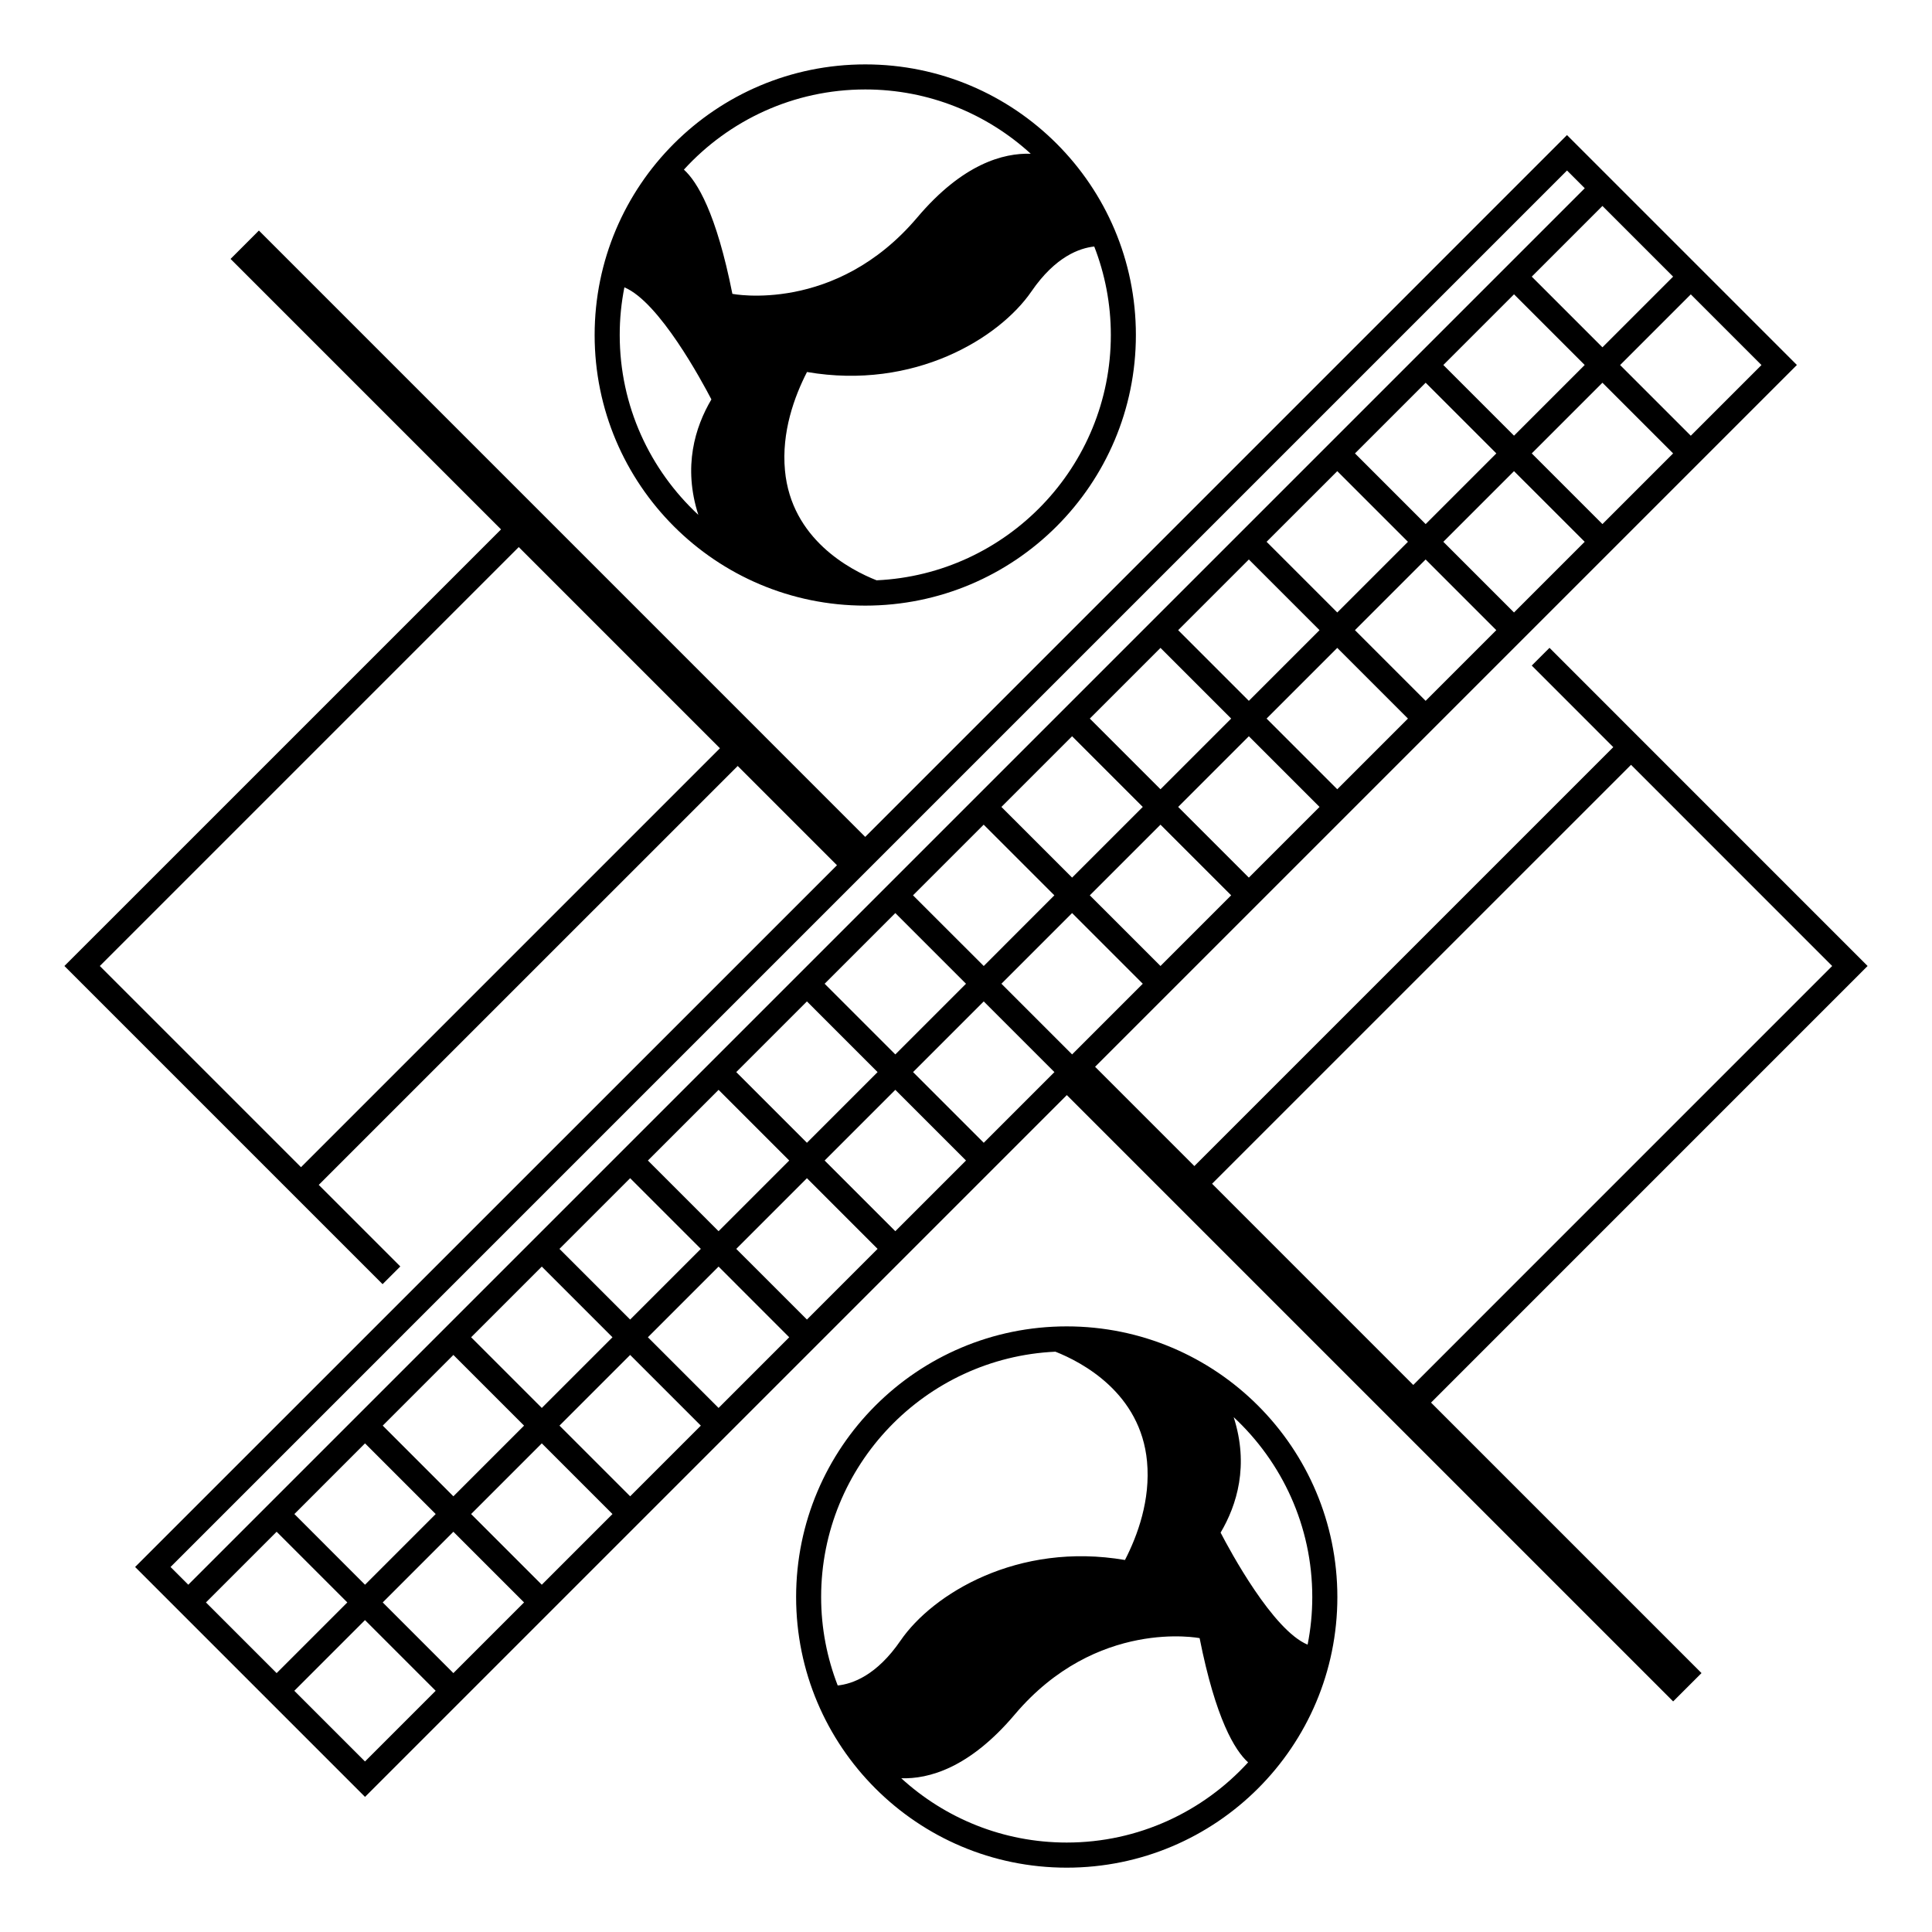
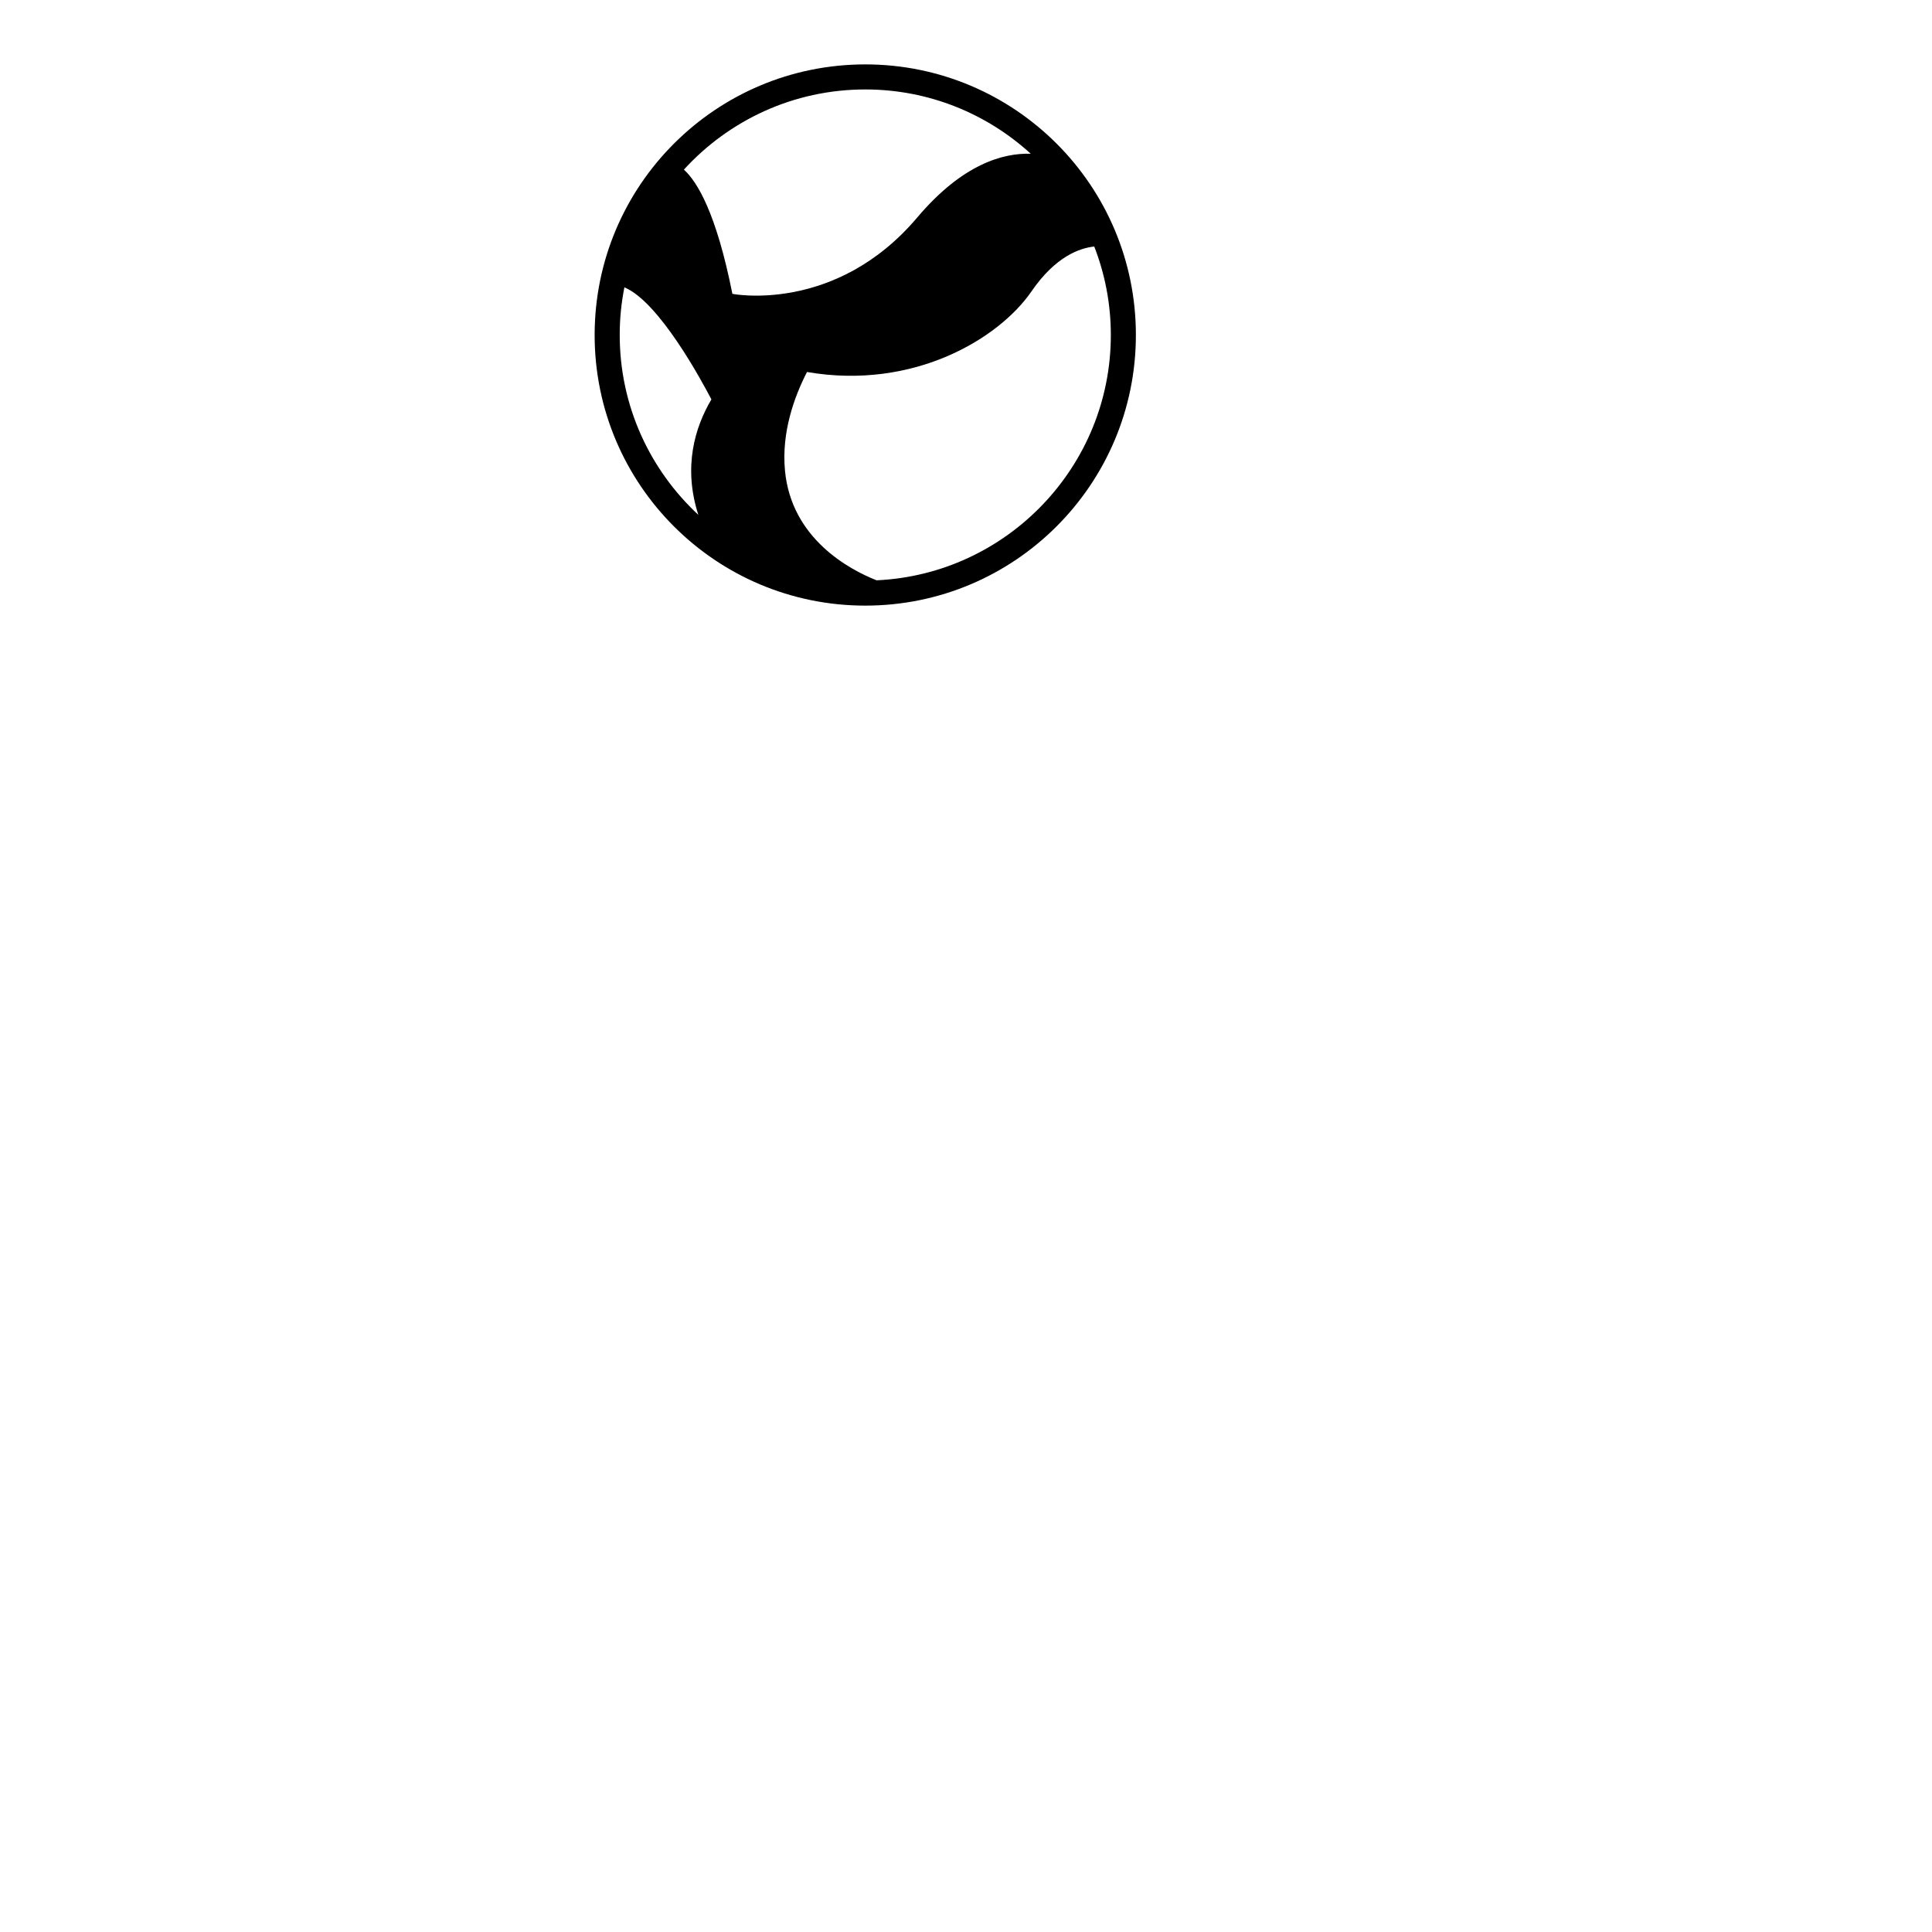
<svg xmlns="http://www.w3.org/2000/svg" width="60" height="60" viewBox="0 0 60 60" fill="none">
-   <path d="M58 30L48.121 20.119L47.57 20.67L50.102 23.203L37.092 36.213L34.009 33.13L55.804 11.335L48.664 4.195L26.87 25.99L8.04 7.16L7.16 8.041L15.56 16.441L2 30L11.881 39.881L12.432 39.331L9.899 36.798L22.91 23.788L25.993 26.871L4.196 48.664L11.336 55.804L33.131 34.009L51.961 52.839L52.842 51.959L44.442 43.559L58 30ZM9.348 36.248L3.1 30L16.11 16.99L22.358 23.238L9.348 36.248ZM33.295 32.746L31.1 30.551L33.295 28.356L35.49 30.551L33.295 32.746ZM11.886 44.274L14.08 42.079L16.275 44.274L14.08 46.469L11.886 44.274ZM13.531 47.02L11.336 49.215L9.142 47.02L11.336 44.825L13.531 47.02ZM14.631 41.53L16.826 39.335L19.021 41.53L16.826 43.725L14.631 41.53ZM17.375 38.785L19.57 36.59L21.765 38.785L19.57 40.98L17.375 38.785ZM20.121 36.041L22.316 33.846L24.51 36.041L22.316 38.236L20.121 36.041ZM22.865 33.295L25.06 31.1L27.254 33.295L25.06 35.49L22.865 33.295ZM25.61 30.551L27.805 28.356L30 30.551L27.805 32.746L25.61 30.551ZM28.354 27.805L30.549 25.611L32.744 27.805L30.551 30L28.354 27.805ZM46.47 14.081L44.275 16.276L42.08 14.081L44.275 11.886L46.47 14.081ZM44.824 11.335L47.019 9.14L49.214 11.335L47.019 13.53L44.824 11.335ZM43.725 16.826L41.53 19.021L39.335 16.826L41.53 14.632L43.725 16.826ZM40.979 19.57L38.784 21.765L36.589 19.57L38.784 17.375L40.979 19.57ZM38.235 22.316L36.04 24.511L33.845 22.316L36.04 20.121L38.235 22.316ZM35.49 25.06L33.295 27.255L31.1 25.06L33.295 22.865L35.49 25.06ZM36.04 30L33.845 27.805L36.04 25.611L38.235 27.805L36.04 30ZM38.784 27.255L36.589 25.06L38.784 22.865L40.979 25.06L38.784 27.255ZM41.53 24.511L39.335 22.316L41.53 20.121L43.725 22.316L41.53 24.511ZM44.274 21.765L42.079 19.57L44.274 17.375L46.469 19.57L44.274 21.765ZM47.019 19.021L44.824 16.826L47.019 14.632L49.214 16.826L47.019 19.021ZM49.765 16.276L47.57 14.081L49.765 11.886L51.96 14.081L49.765 16.276ZM54.704 11.337L52.509 13.532L50.314 11.337L52.509 9.142L54.704 11.337ZM51.96 8.591L49.765 10.786L47.57 8.591L49.765 6.396L51.96 8.591ZM5.296 48.664L48.665 5.295L49.216 5.846L5.847 49.215L5.296 48.664ZM6.396 49.765L8.591 47.57L10.786 49.765L8.591 51.96L6.396 49.765ZM11.335 54.704L9.14 52.509L11.335 50.314L13.53 52.509L11.335 54.704ZM14.08 51.96L11.886 49.765L14.08 47.57L16.275 49.765L14.08 51.96ZM16.826 49.215L14.631 47.02L16.826 44.825L19.021 47.02L16.826 49.215ZM19.57 46.469L17.375 44.274L19.57 42.079L21.765 44.274L19.57 46.469ZM22.316 43.725L20.121 41.53L22.316 39.335L24.51 41.53L22.316 43.725ZM25.06 40.98L22.865 38.785L25.06 36.59L27.254 38.785L25.06 40.98ZM27.805 38.236L25.61 36.041L27.805 33.846L30 36.041L27.805 38.236ZM30.551 35.49L28.356 33.295L30.551 31.1L32.746 33.295L30.551 35.49ZM37.642 36.762L50.653 23.752L56.9 30L43.89 43.011L37.642 36.762Z" fill="black" />
  <path d="M26.872 18.808C31.513 18.808 35.276 15.045 35.276 10.403C35.276 5.761 31.513 2 26.872 2C22.23 2 18.467 5.763 18.467 10.405C18.467 15.046 22.23 18.808 26.872 18.808ZM33.983 7.656C34.315 8.51 34.498 9.436 34.498 10.405C34.498 14.491 31.266 17.837 27.223 18.022C26.392 17.694 24.576 16.737 24.378 14.612C24.266 13.416 24.672 12.312 25.062 11.553C28.391 12.124 31.034 10.504 32.033 9.05C32.776 7.966 33.531 7.703 33.983 7.656ZM26.872 2.778C28.85 2.778 30.655 3.535 32.011 4.775C31.166 4.747 29.899 5.083 28.486 6.754C25.944 9.758 22.745 9.126 22.745 9.126C22.245 6.611 21.651 5.64 21.239 5.268C22.634 3.739 24.642 2.778 26.872 2.778ZM19.391 8.924C20.474 9.373 21.803 11.847 22.093 12.404C21.586 13.262 21.205 14.49 21.687 15.989C20.187 14.595 19.246 12.609 19.246 10.405C19.245 9.898 19.296 9.403 19.391 8.924Z" fill="black" />
-   <path d="M33.128 41.192C28.486 41.192 24.724 44.955 24.724 49.597C24.724 54.239 28.486 58.002 33.128 58.002C37.77 58.002 41.533 54.239 41.533 49.597C41.531 44.955 37.769 41.192 33.128 41.192ZM26.016 52.344C25.685 51.49 25.501 50.565 25.501 49.596C25.501 45.509 28.734 42.163 32.777 41.978C33.607 42.306 35.424 43.263 35.622 45.388C35.734 46.584 35.328 47.688 34.937 48.447C31.608 47.877 28.966 49.496 27.967 50.95C27.223 52.035 26.469 52.297 26.016 52.344ZM33.128 57.222C31.15 57.222 29.345 56.465 27.989 55.225C28.833 55.253 30.101 54.917 31.514 53.246C34.055 50.243 37.255 50.874 37.255 50.874C37.755 53.389 38.349 54.36 38.761 54.732C37.364 56.261 35.356 57.222 33.128 57.222ZM40.609 51.076C39.526 50.627 38.196 48.154 37.907 47.597C38.414 46.738 38.795 45.511 38.313 44.011C39.812 45.405 40.754 47.391 40.754 49.596C40.754 50.103 40.704 50.597 40.609 51.076Z" fill="black" />
</svg>